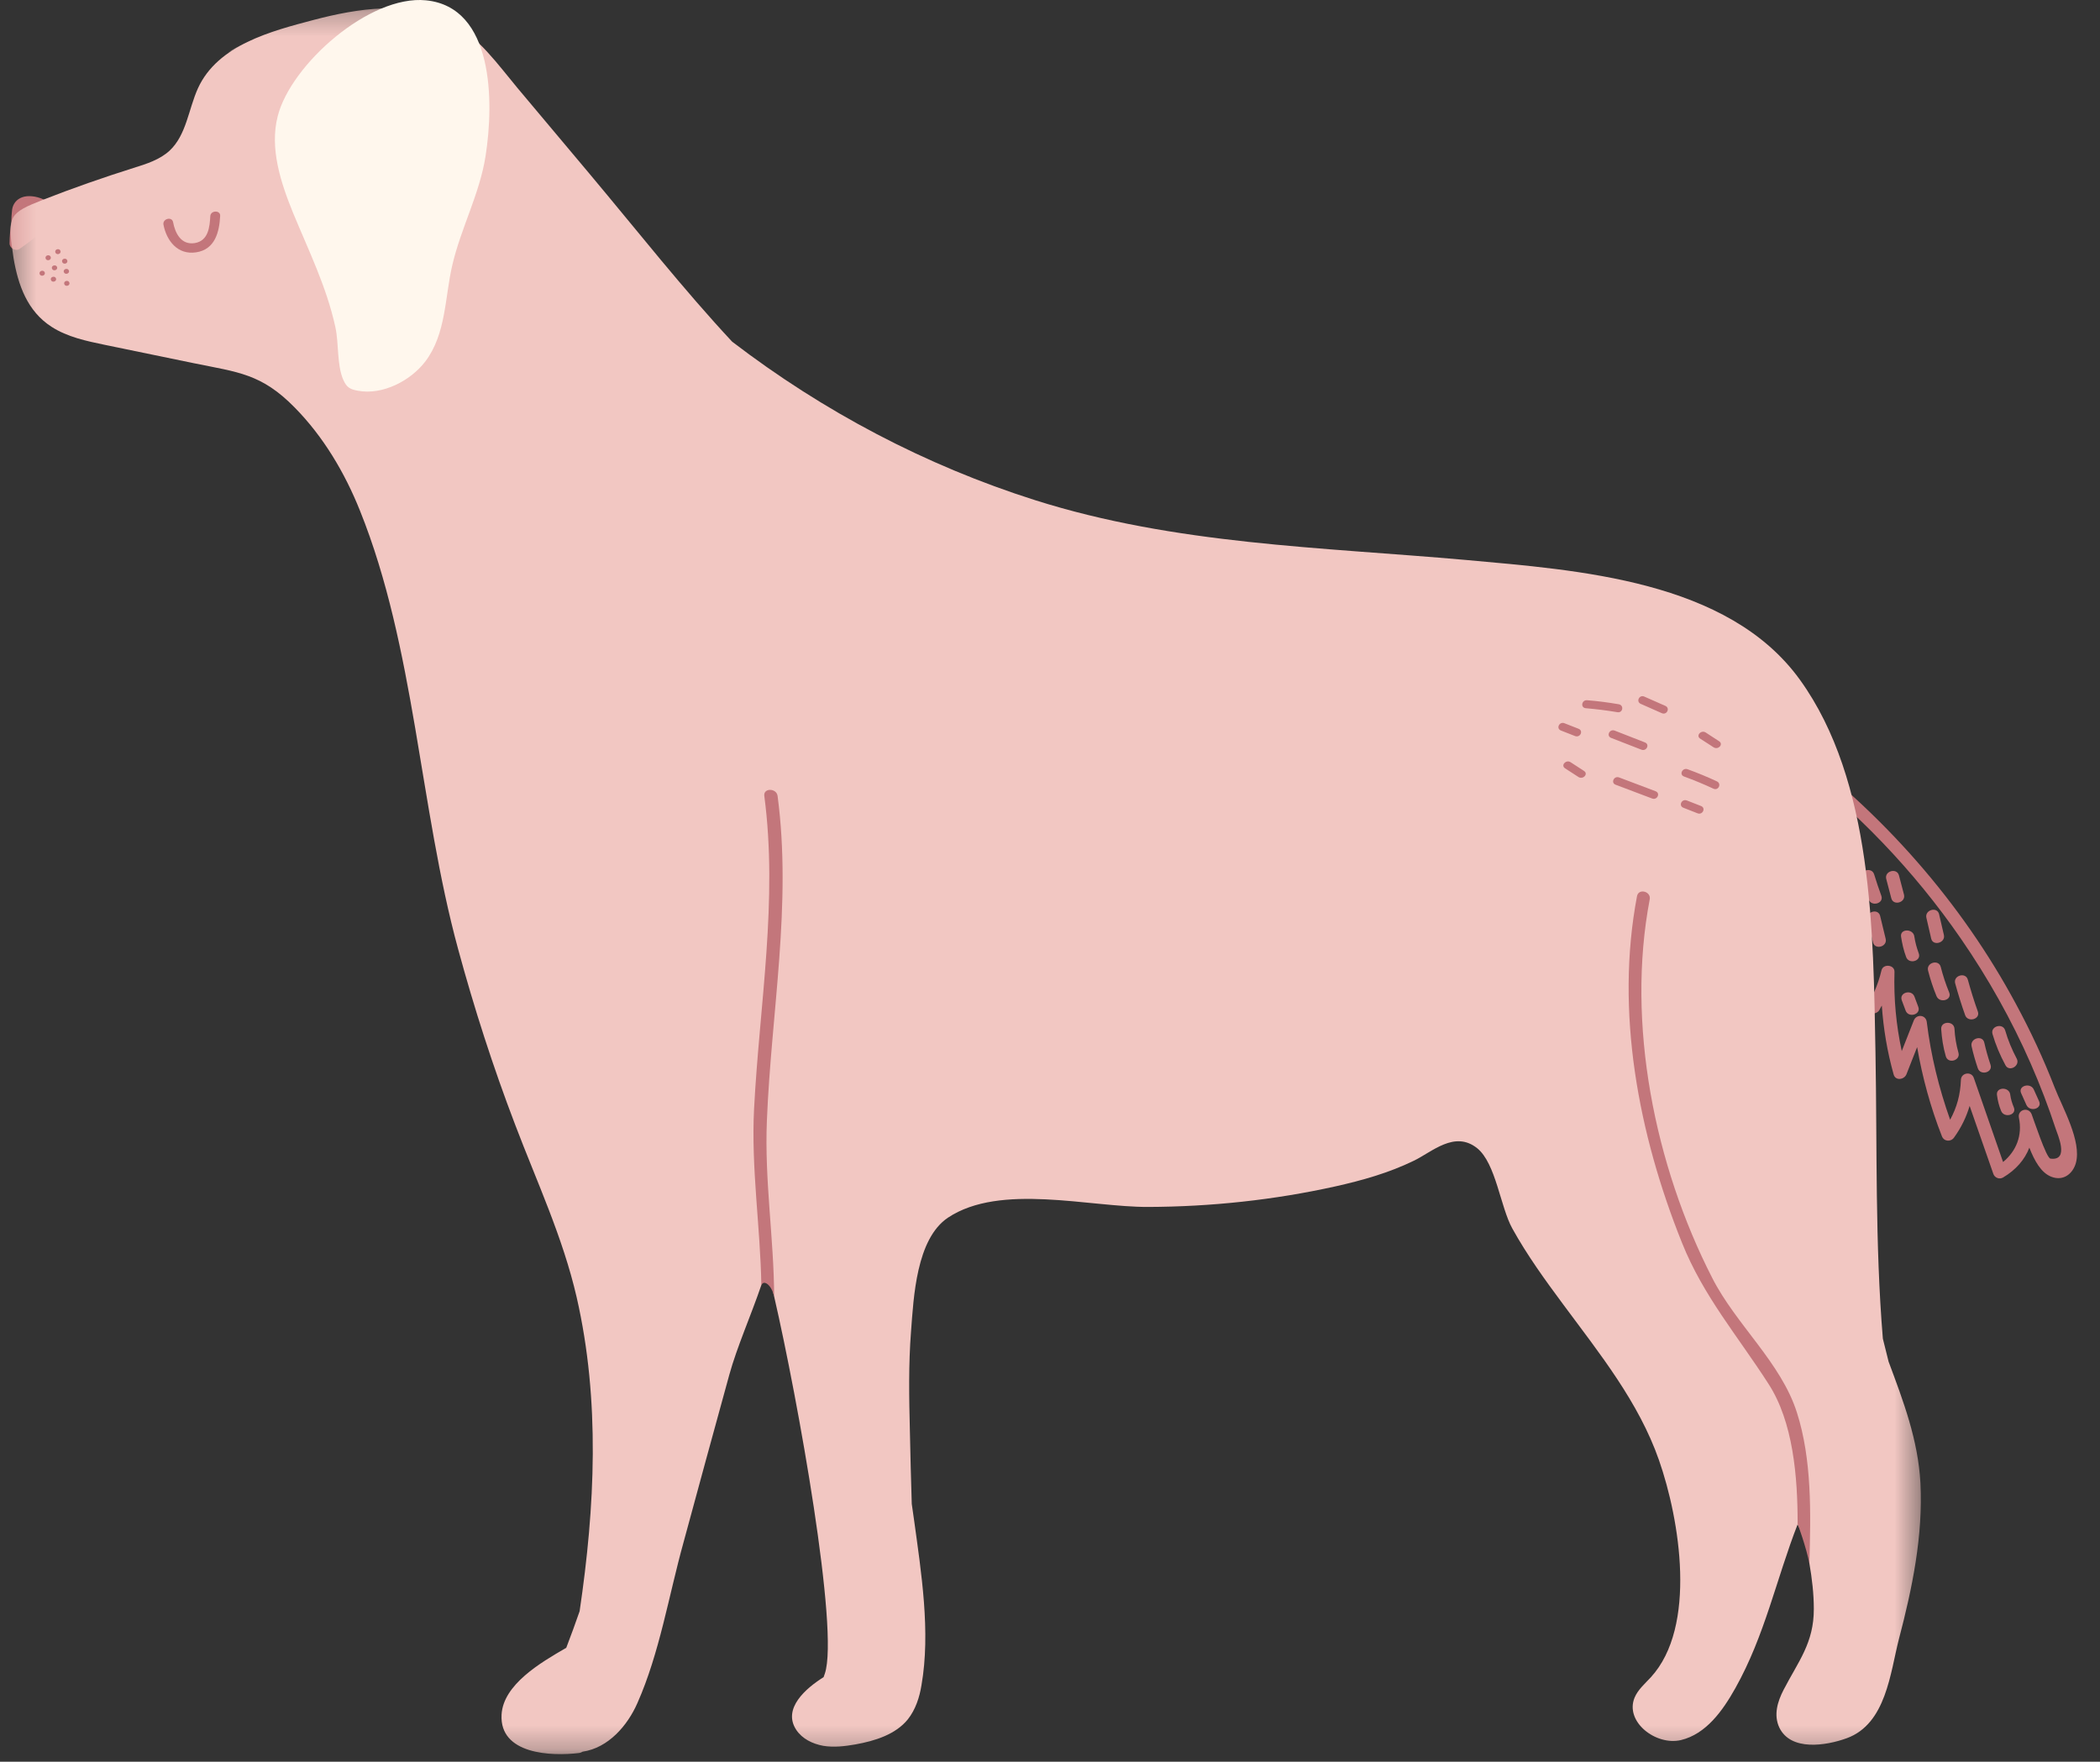
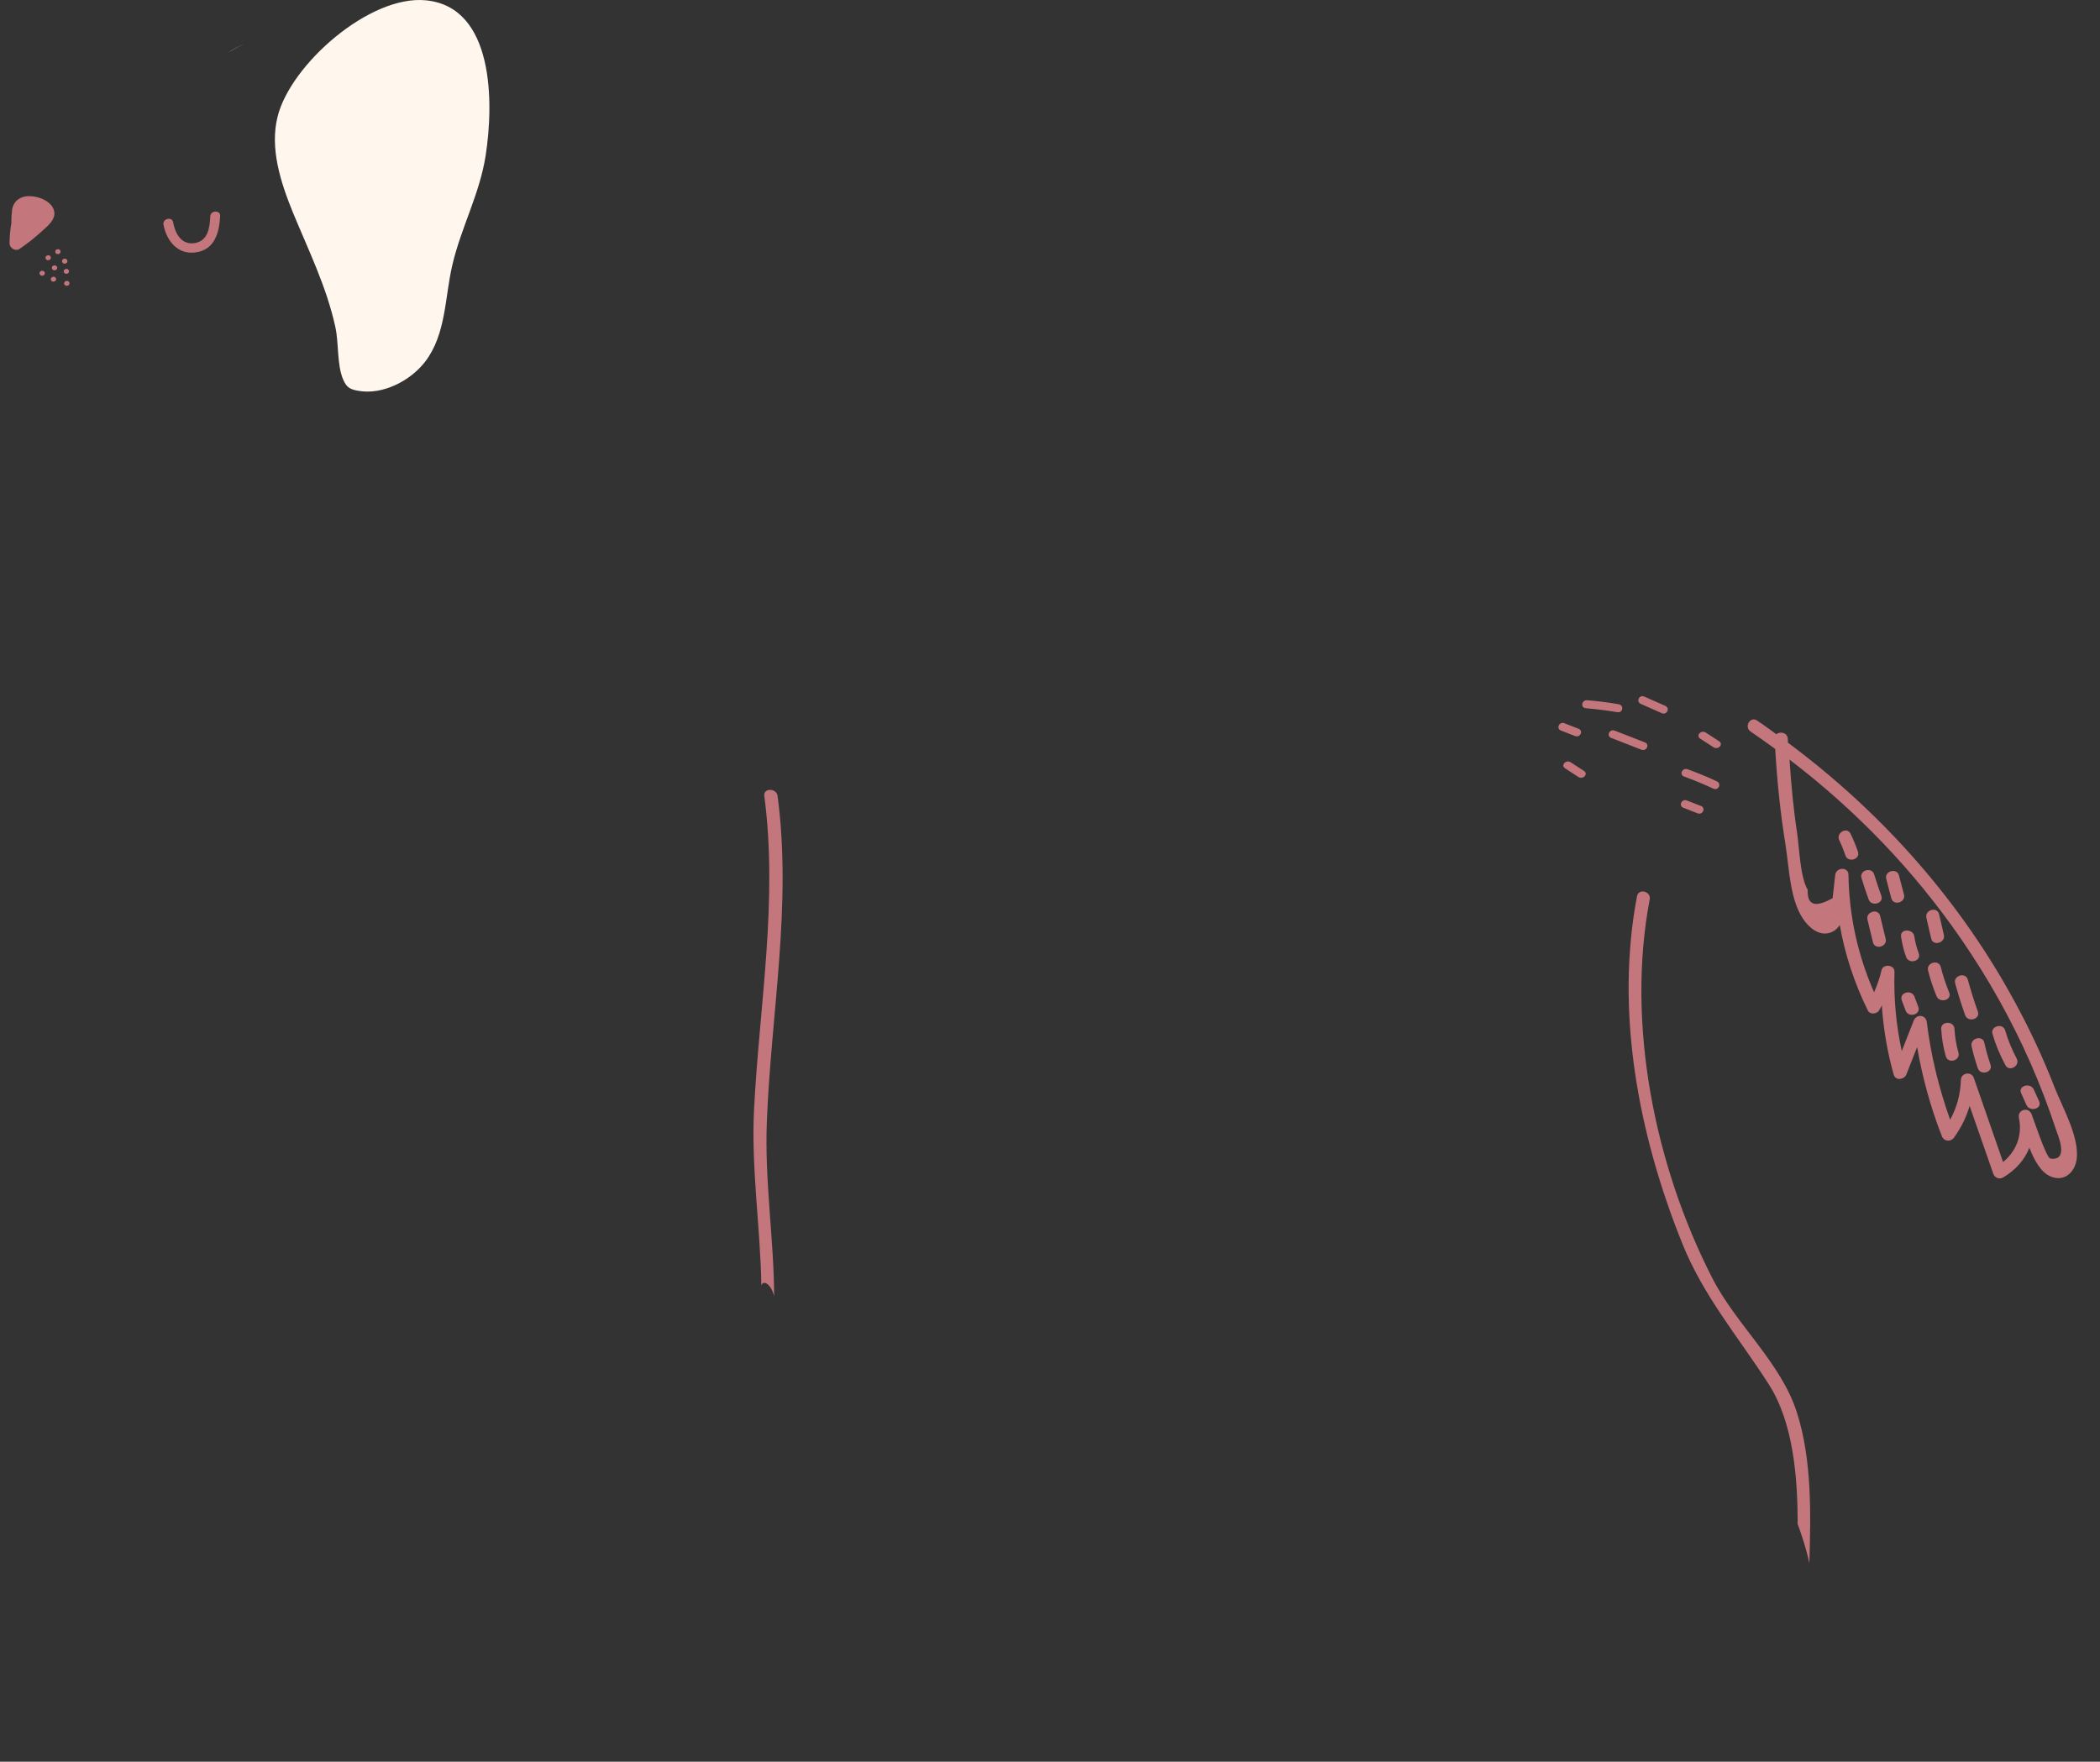
<svg xmlns="http://www.w3.org/2000/svg" width="87" height="73" viewBox="0 0 87 73" fill="none">
  <rect x="0" y="0" width="87" height="73" fill="#333333" stroke="none" />
  <path d="M0.93 8.17C0.687 8.252 0.537 8.447 0.502 8.685C0.483 8.832 0.468 9.031 0.473 9.22C0.425 9.508 0.396 9.794 0.396 10.086C0.396 10.271 0.634 10.431 0.809 10.315C1.126 10.095 1.432 9.862 1.713 9.6C1.923 9.41 2.23 9.176 2.253 8.879C2.288 8.315 1.387 8.009 0.93 8.17Z" fill="#C3767B" />
  <path d="M85.124 45.07C84.668 43.893 84.133 42.74 83.529 41.622C81.253 37.38 77.999 33.694 74.074 30.776C74.069 30.717 74.065 30.664 74.065 30.606C74.05 30.352 73.739 30.294 73.593 30.425C73.326 30.236 73.068 30.037 72.795 29.857C72.508 29.662 72.24 30.119 72.528 30.314C72.873 30.548 73.208 30.791 73.545 31.034C73.621 32.366 73.759 33.694 73.973 35.017C74.128 35.98 74.147 37.409 74.803 38.217C75.086 38.562 75.51 38.835 75.956 38.587C76.063 38.528 76.146 38.436 76.219 38.328C76.433 39.544 76.817 40.722 77.381 41.87C77.469 42.055 77.761 42.02 77.854 41.859C77.892 41.797 77.921 41.729 77.961 41.665C78.028 42.628 78.184 43.572 78.452 44.525C78.53 44.797 78.889 44.739 78.981 44.515C79.128 44.141 79.278 43.761 79.424 43.387C79.643 44.647 79.978 45.878 80.451 47.083C80.538 47.303 80.816 47.326 80.952 47.137C81.258 46.714 81.463 46.281 81.599 45.824C81.924 46.762 82.25 47.701 82.581 48.64C82.634 48.8 82.833 48.883 82.984 48.791C83.524 48.47 83.884 48.046 84.073 47.555C84.283 48.09 84.555 48.596 84.988 48.762C85.485 48.951 85.873 48.635 86 48.193C86.248 47.288 85.451 45.907 85.124 45.07ZM84.945 48.008C84.775 47.983 84.254 46.388 84.166 46.164C84.035 45.849 83.573 45.979 83.641 46.315C83.792 47.045 83.534 47.696 82.984 48.149C82.581 46.986 82.177 45.824 81.773 44.667C81.677 44.379 81.249 44.447 81.238 44.743C81.214 45.372 81.068 45.887 80.791 46.398C80.324 45.08 79.993 43.737 79.823 42.346C79.784 42.044 79.395 42.006 79.284 42.288C79.118 42.711 78.952 43.13 78.787 43.552C78.554 42.472 78.452 41.388 78.486 40.27C78.495 39.972 78.013 39.919 77.946 40.211C77.872 40.527 77.77 40.824 77.64 41.116C76.958 39.559 76.608 37.949 76.579 36.247C76.574 35.902 76.068 35.931 76.03 36.257C75.996 36.578 75.956 36.894 75.923 37.215C75.202 37.623 74.863 37.512 74.892 36.874C74.571 36.334 74.542 35.1 74.453 34.525C74.298 33.514 74.205 32.497 74.138 31.476C76.886 33.572 79.288 36.068 81.229 38.883C82.362 40.523 83.339 42.264 84.133 44.078C84.521 44.963 84.867 45.867 85.168 46.782C85.222 46.967 85.761 48.12 84.945 48.008Z" fill="#C3767B" />
  <path d="M81.136 43.621C81.044 43.295 80.99 42.969 80.971 42.628C80.952 42.292 80.402 42.303 80.421 42.638C80.446 43.023 80.504 43.397 80.611 43.766C80.703 44.097 81.229 43.946 81.136 43.621Z" fill="#C3767B" />
  <path d="M80.752 41.125C80.611 40.78 80.495 40.43 80.402 40.065C80.319 39.74 79.793 39.885 79.877 40.217C79.969 40.576 80.085 40.931 80.227 41.276C80.358 41.587 80.883 41.442 80.752 41.125Z" fill="#C3767B" />
  <path d="M81.939 41.913C81.783 41.48 81.647 41.038 81.525 40.596C81.437 40.269 80.912 40.416 81 40.746C81.122 41.188 81.258 41.631 81.413 42.064C81.525 42.38 82.055 42.234 81.939 41.913Z" fill="#C3767B" />
  <path d="M82.463 44.116C82.362 43.815 82.275 43.509 82.206 43.202C82.133 42.871 81.608 43.023 81.68 43.353C81.749 43.664 81.836 43.966 81.939 44.268C82.05 44.584 82.576 44.437 82.463 44.116Z" fill="#C3767B" />
-   <path d="M83.431 45.887C83.359 45.717 83.305 45.541 83.281 45.357C83.243 45.026 82.692 45.031 82.731 45.367C82.761 45.6 82.814 45.818 82.906 46.038C83.038 46.344 83.563 46.199 83.431 45.887Z" fill="#C3767B" />
  <path d="M83.549 43.864C83.35 43.489 83.189 43.1 83.072 42.697C82.975 42.37 82.449 42.521 82.547 42.847C82.678 43.295 82.858 43.723 83.082 44.136C83.237 44.437 83.709 44.16 83.549 43.864Z" fill="#C3767B" />
  <path d="M84.477 45.633C84.404 45.474 84.332 45.309 84.258 45.148C84.122 44.841 83.592 44.988 83.733 45.298C83.806 45.459 83.879 45.624 83.951 45.785C84.093 46.092 84.618 45.945 84.477 45.633Z" fill="#C3767B" />
  <path d="M78.12 38.898C78.042 38.582 77.97 38.266 77.892 37.955C77.814 37.623 77.29 37.775 77.366 38.105C77.444 38.421 77.518 38.738 77.596 39.049C77.678 39.374 78.203 39.229 78.12 38.898Z" fill="#C3767B" />
  <path d="M76.973 35.294C76.886 35.036 76.783 34.788 76.666 34.545C76.516 34.239 76.049 34.516 76.199 34.817C76.297 35.022 76.38 35.23 76.453 35.444C76.554 35.761 77.08 35.615 76.973 35.294Z" fill="#C3767B" />
  <path d="M77.941 37.117C77.834 36.826 77.736 36.53 77.644 36.233C77.547 35.907 77.022 36.057 77.119 36.383C77.212 36.68 77.308 36.977 77.415 37.269C77.533 37.585 78.057 37.438 77.941 37.117Z" fill="#C3767B" />
  <path d="M78.88 37.07L78.671 36.272C78.583 35.946 78.057 36.091 78.145 36.423C78.213 36.69 78.287 36.958 78.354 37.22C78.437 37.546 78.962 37.4 78.88 37.07Z" fill="#C3767B" />
  <path d="M79.492 39.506C79.409 39.278 79.342 39.044 79.308 38.801C79.259 38.47 78.709 38.475 78.758 38.81C78.802 39.097 78.865 39.379 78.967 39.651C79.079 39.972 79.609 39.827 79.492 39.506Z" fill="#C3767B" />
  <path d="M80.533 38.743C80.466 38.455 80.402 38.169 80.334 37.882C80.256 37.55 79.73 37.701 79.808 38.032C79.877 38.319 79.94 38.606 80.007 38.893C80.081 39.218 80.606 39.068 80.533 38.743Z" fill="#C3767B" />
  <path d="M79.473 41.723C79.42 41.582 79.366 41.437 79.313 41.296C79.195 40.98 78.671 41.125 78.787 41.446C78.84 41.587 78.894 41.734 78.947 41.874C79.064 42.191 79.59 42.044 79.473 41.723Z" fill="#C3767B" />
  <path d="M10.133 1.813C9.889 1.925 9.666 2.051 9.443 2.183C9.651 2.047 9.875 1.925 10.133 1.813Z" fill="#F2C7C2" />
  <mask id="mask0_204_4889" style="mask-type:luminance" maskUnits="userSpaceOnUse" x="0" y="0" width="80" height="73">
-     <path d="M0.356 0.263H79.585V72.746H0.356V0.263Z" fill="white" />
-   </mask>
+     </mask>
  <g mask="url(#mask0_204_4889)">
    <path d="M79.561 61.451C79.463 59.66 78.855 58.065 78.242 56.422C78.16 56.105 78.082 55.784 78.004 55.469C77.678 51.528 77.77 47.551 77.698 43.592C77.605 38.64 77.6 32.375 74.57 28.169C71.589 24.035 65.382 23.627 60.733 23.203C54.722 22.668 48.696 22.566 42.889 20.727C38.346 19.288 34.1 17.045 30.331 14.157C28.313 11.993 26.426 9.59 24.412 7.188C23.42 6.006 22.427 4.819 21.435 3.642C20.628 2.674 19.835 1.541 18.682 0.923C16.976 -0.006 14.787 0.354 12.997 0.825C11.241 1.288 9.024 1.857 8.201 3.657C7.808 4.527 7.724 5.587 7.03 6.239C6.621 6.618 6.067 6.793 5.531 6.959C4.267 7.358 3.017 7.795 1.786 8.277C0.401 8.817 0.303 8.953 0.522 10.412C0.532 10.505 0.551 10.601 0.561 10.694C0.751 11.812 1.13 12.892 2.132 13.539C2.793 13.967 3.586 14.132 4.36 14.293C5.585 14.546 6.811 14.799 8.036 15.051C9.865 15.426 10.828 15.479 12.209 16.886C13.401 18.096 14.286 19.594 14.913 21.16C17.199 26.846 17.369 33.417 18.979 39.326C19.646 41.782 20.429 44.214 21.338 46.592C22.238 48.965 23.317 51.261 23.892 53.761C24.869 58.032 24.651 62.448 24.013 66.762C23.837 67.267 23.654 67.773 23.459 68.279C22.394 68.892 20.846 69.802 20.779 71.051C20.692 72.69 22.826 72.782 23.998 72.637C24.052 72.627 24.096 72.608 24.135 72.583C25.204 72.428 25.998 71.499 26.406 70.57C27.325 68.498 27.709 66.1 28.313 63.926C28.94 61.606 29.578 59.281 30.214 56.966C30.526 55.828 31.124 54.476 31.537 53.261C31.63 53.002 31.708 52.759 31.78 52.516C31.868 52.842 31.965 53.245 32.072 53.722C33.055 57.987 34.771 67.559 34.173 69.344C34.153 69.392 34.139 69.451 34.12 69.495C33.405 69.942 32.398 70.793 32.991 71.683C33.234 72.048 33.658 72.258 34.105 72.34C34.543 72.412 35 72.359 35.438 72.282C36.254 72.136 37.106 71.868 37.612 71.241C37.933 70.832 38.094 70.331 38.176 69.825C38.56 67.623 38.166 65.152 37.864 62.953C37.835 62.739 37.806 62.526 37.773 62.316C37.743 61.304 37.714 60.293 37.695 59.281C37.661 57.91 37.636 56.538 37.743 55.166C37.85 53.766 37.957 51.334 39.276 50.453C41.449 49.014 45.126 50.021 47.567 50.011C50.165 50.002 52.781 49.724 55.32 49.16C56.433 48.912 57.533 48.601 58.565 48.1C59.328 47.736 60.261 46.826 61.2 47.58C61.973 48.207 62.158 50.011 62.654 50.906C63.272 52.02 64.016 53.046 64.77 54.062C66.268 56.085 67.888 58.094 68.729 60.502C69.59 62.963 70.32 67.403 68.388 69.504C68.141 69.772 67.858 70.01 67.717 70.346C67.309 71.343 68.598 72.345 69.638 72.102C70.679 71.854 71.37 70.886 71.895 69.947C73.115 67.773 73.592 65.424 74.473 63.162C74.711 63.61 74.959 64.242 74.959 64.772C75.071 65.415 75.144 66.046 75.144 66.664C75.149 68.08 74.502 68.838 73.889 70.025C73.641 70.507 73.471 71.061 73.714 71.582C74.186 72.568 75.645 72.34 76.511 72.024C78.145 71.426 78.31 69.305 78.671 67.909C79.224 65.808 79.672 63.63 79.561 61.451Z" fill="#F2C7C2" />
  </g>
  <path d="M68.145 30.762C67.727 30.601 67.314 30.435 66.895 30.274C66.682 30.192 66.535 30.494 66.749 30.577C67.168 30.737 67.581 30.902 67.999 31.063C68.213 31.146 68.359 30.844 68.145 30.762Z" fill="#C3767B" />
-   <path d="M68.587 32.785C68.087 32.595 67.581 32.404 67.08 32.215C66.866 32.132 66.72 32.439 66.934 32.517C67.436 32.707 67.941 32.896 68.442 33.086C68.656 33.169 68.802 32.867 68.587 32.785Z" fill="#C3767B" />
  <path d="M71.127 32.376C70.733 32.191 70.329 32.026 69.916 31.875C69.702 31.797 69.551 32.098 69.769 32.176C70.184 32.328 70.583 32.493 70.981 32.678C71.19 32.779 71.336 32.473 71.127 32.376Z" fill="#C3767B" />
  <path d="M67.061 29.181C66.628 29.107 66.19 29.049 65.752 29.015C65.524 28.996 65.465 29.326 65.699 29.346C66.136 29.384 66.575 29.438 67.007 29.511C67.236 29.551 67.289 29.219 67.061 29.181Z" fill="#C3767B" />
  <path d="M68.992 29.248L68.121 28.864C67.913 28.772 67.766 29.074 67.975 29.166L68.846 29.551C69.055 29.643 69.202 29.341 68.992 29.248Z" fill="#C3767B" />
  <path d="M71.219 30.713C71.034 30.591 70.849 30.474 70.665 30.352C70.475 30.231 70.246 30.484 70.436 30.606C70.621 30.727 70.806 30.844 70.991 30.965C71.185 31.087 71.413 30.84 71.219 30.713Z" fill="#C3767B" />
  <path d="M65.621 31.943C65.436 31.822 65.252 31.704 65.067 31.583C64.877 31.462 64.648 31.714 64.838 31.836C65.023 31.958 65.208 32.074 65.393 32.196C65.587 32.317 65.816 32.065 65.621 31.943Z" fill="#C3767B" />
  <path d="M70.47 33.397C70.276 33.319 70.081 33.247 69.886 33.169C69.672 33.086 69.526 33.387 69.74 33.47C69.935 33.548 70.129 33.621 70.324 33.699C70.538 33.786 70.684 33.479 70.47 33.397Z" fill="#C3767B" />
  <path d="M65.397 30.197C65.203 30.119 65.009 30.046 64.813 29.968C64.6 29.886 64.454 30.187 64.668 30.27C64.862 30.348 65.058 30.421 65.252 30.499C65.466 30.581 65.611 30.28 65.397 30.197Z" fill="#C3767B" />
  <path d="M74.959 64.777C74.838 64.145 74.478 63.133 74.473 63.162C74.478 61.178 74.283 58.917 73.271 57.35C72.002 55.371 70.563 53.703 69.682 51.495C67.873 46.991 66.91 41.913 67.82 37.128C67.888 36.797 68.413 36.938 68.345 37.269C67.367 42.4 68.544 48.28 70.933 52.949C71.919 54.889 73.788 56.46 74.444 58.532C75.066 60.473 75.022 62.715 74.959 64.777Z" fill="#C3767B" />
  <path d="M32.072 53.722C31.97 53.245 31.634 53.002 31.541 53.261C31.503 50.843 31.114 48.407 31.24 45.945C31.465 41.616 32.237 37.313 31.664 32.979C31.619 32.643 32.17 32.649 32.214 32.979C32.812 37.483 31.951 41.943 31.771 46.436C31.668 48.907 32.063 51.325 32.072 53.722Z" fill="#C3767B" />
  <path d="M20.117 6.463C19.869 8.043 19.101 9.434 18.741 10.976C18.425 12.314 18.488 13.831 17.623 14.974C17.014 15.776 15.847 16.384 14.826 16.19C14.495 16.131 14.364 16.049 14.228 15.752C13.951 15.14 14.043 14.225 13.893 13.549C13.527 11.876 12.783 10.378 12.136 8.807C11.636 7.576 11.163 6.151 11.504 4.819C12.044 2.674 15.312 -0.22 17.647 0.013C20.462 0.291 20.468 4.226 20.117 6.463Z" fill="#FFF7ED" />
  <path d="M8.712 8.957C8.688 9.405 8.634 9.979 8.07 10.072C7.501 10.164 7.253 9.653 7.171 9.205C7.122 8.957 6.727 9.064 6.772 9.308C6.898 9.965 7.351 10.572 8.123 10.456C8.917 10.338 9.087 9.6 9.121 8.948C9.14 8.705 8.727 8.705 8.712 8.957Z" fill="#C3767B" />
  <path d="M2.507 10.402C2.472 10.271 2.258 10.32 2.292 10.451C2.326 10.587 2.54 10.534 2.507 10.402Z" fill="#C3767B" />
  <path d="M2.788 10.796C2.754 10.665 2.54 10.713 2.574 10.844C2.609 10.981 2.822 10.933 2.788 10.796Z" fill="#C3767B" />
  <path d="M2.103 10.655C2.069 10.523 1.855 10.572 1.889 10.704C1.923 10.84 2.137 10.786 2.103 10.655Z" fill="#C3767B" />
  <path d="M1.855 11.297C1.821 11.165 1.607 11.214 1.641 11.346C1.675 11.482 1.889 11.428 1.855 11.297Z" fill="#C3767B" />
  <path d="M2.366 11.074C2.331 10.942 2.117 10.991 2.152 11.122C2.181 11.254 2.399 11.205 2.366 11.074Z" fill="#C3767B" />
  <path d="M2.857 11.219C2.823 11.088 2.609 11.136 2.643 11.268C2.676 11.399 2.89 11.35 2.857 11.219Z" fill="#C3767B" />
  <path d="M2.875 11.716C2.842 11.584 2.628 11.633 2.661 11.764C2.696 11.9 2.91 11.847 2.875 11.716Z" fill="#C3767B" />
  <path d="M2.322 11.545C2.288 11.413 2.074 11.462 2.108 11.594C2.141 11.725 2.355 11.676 2.322 11.545Z" fill="#C3767B" />
</svg>